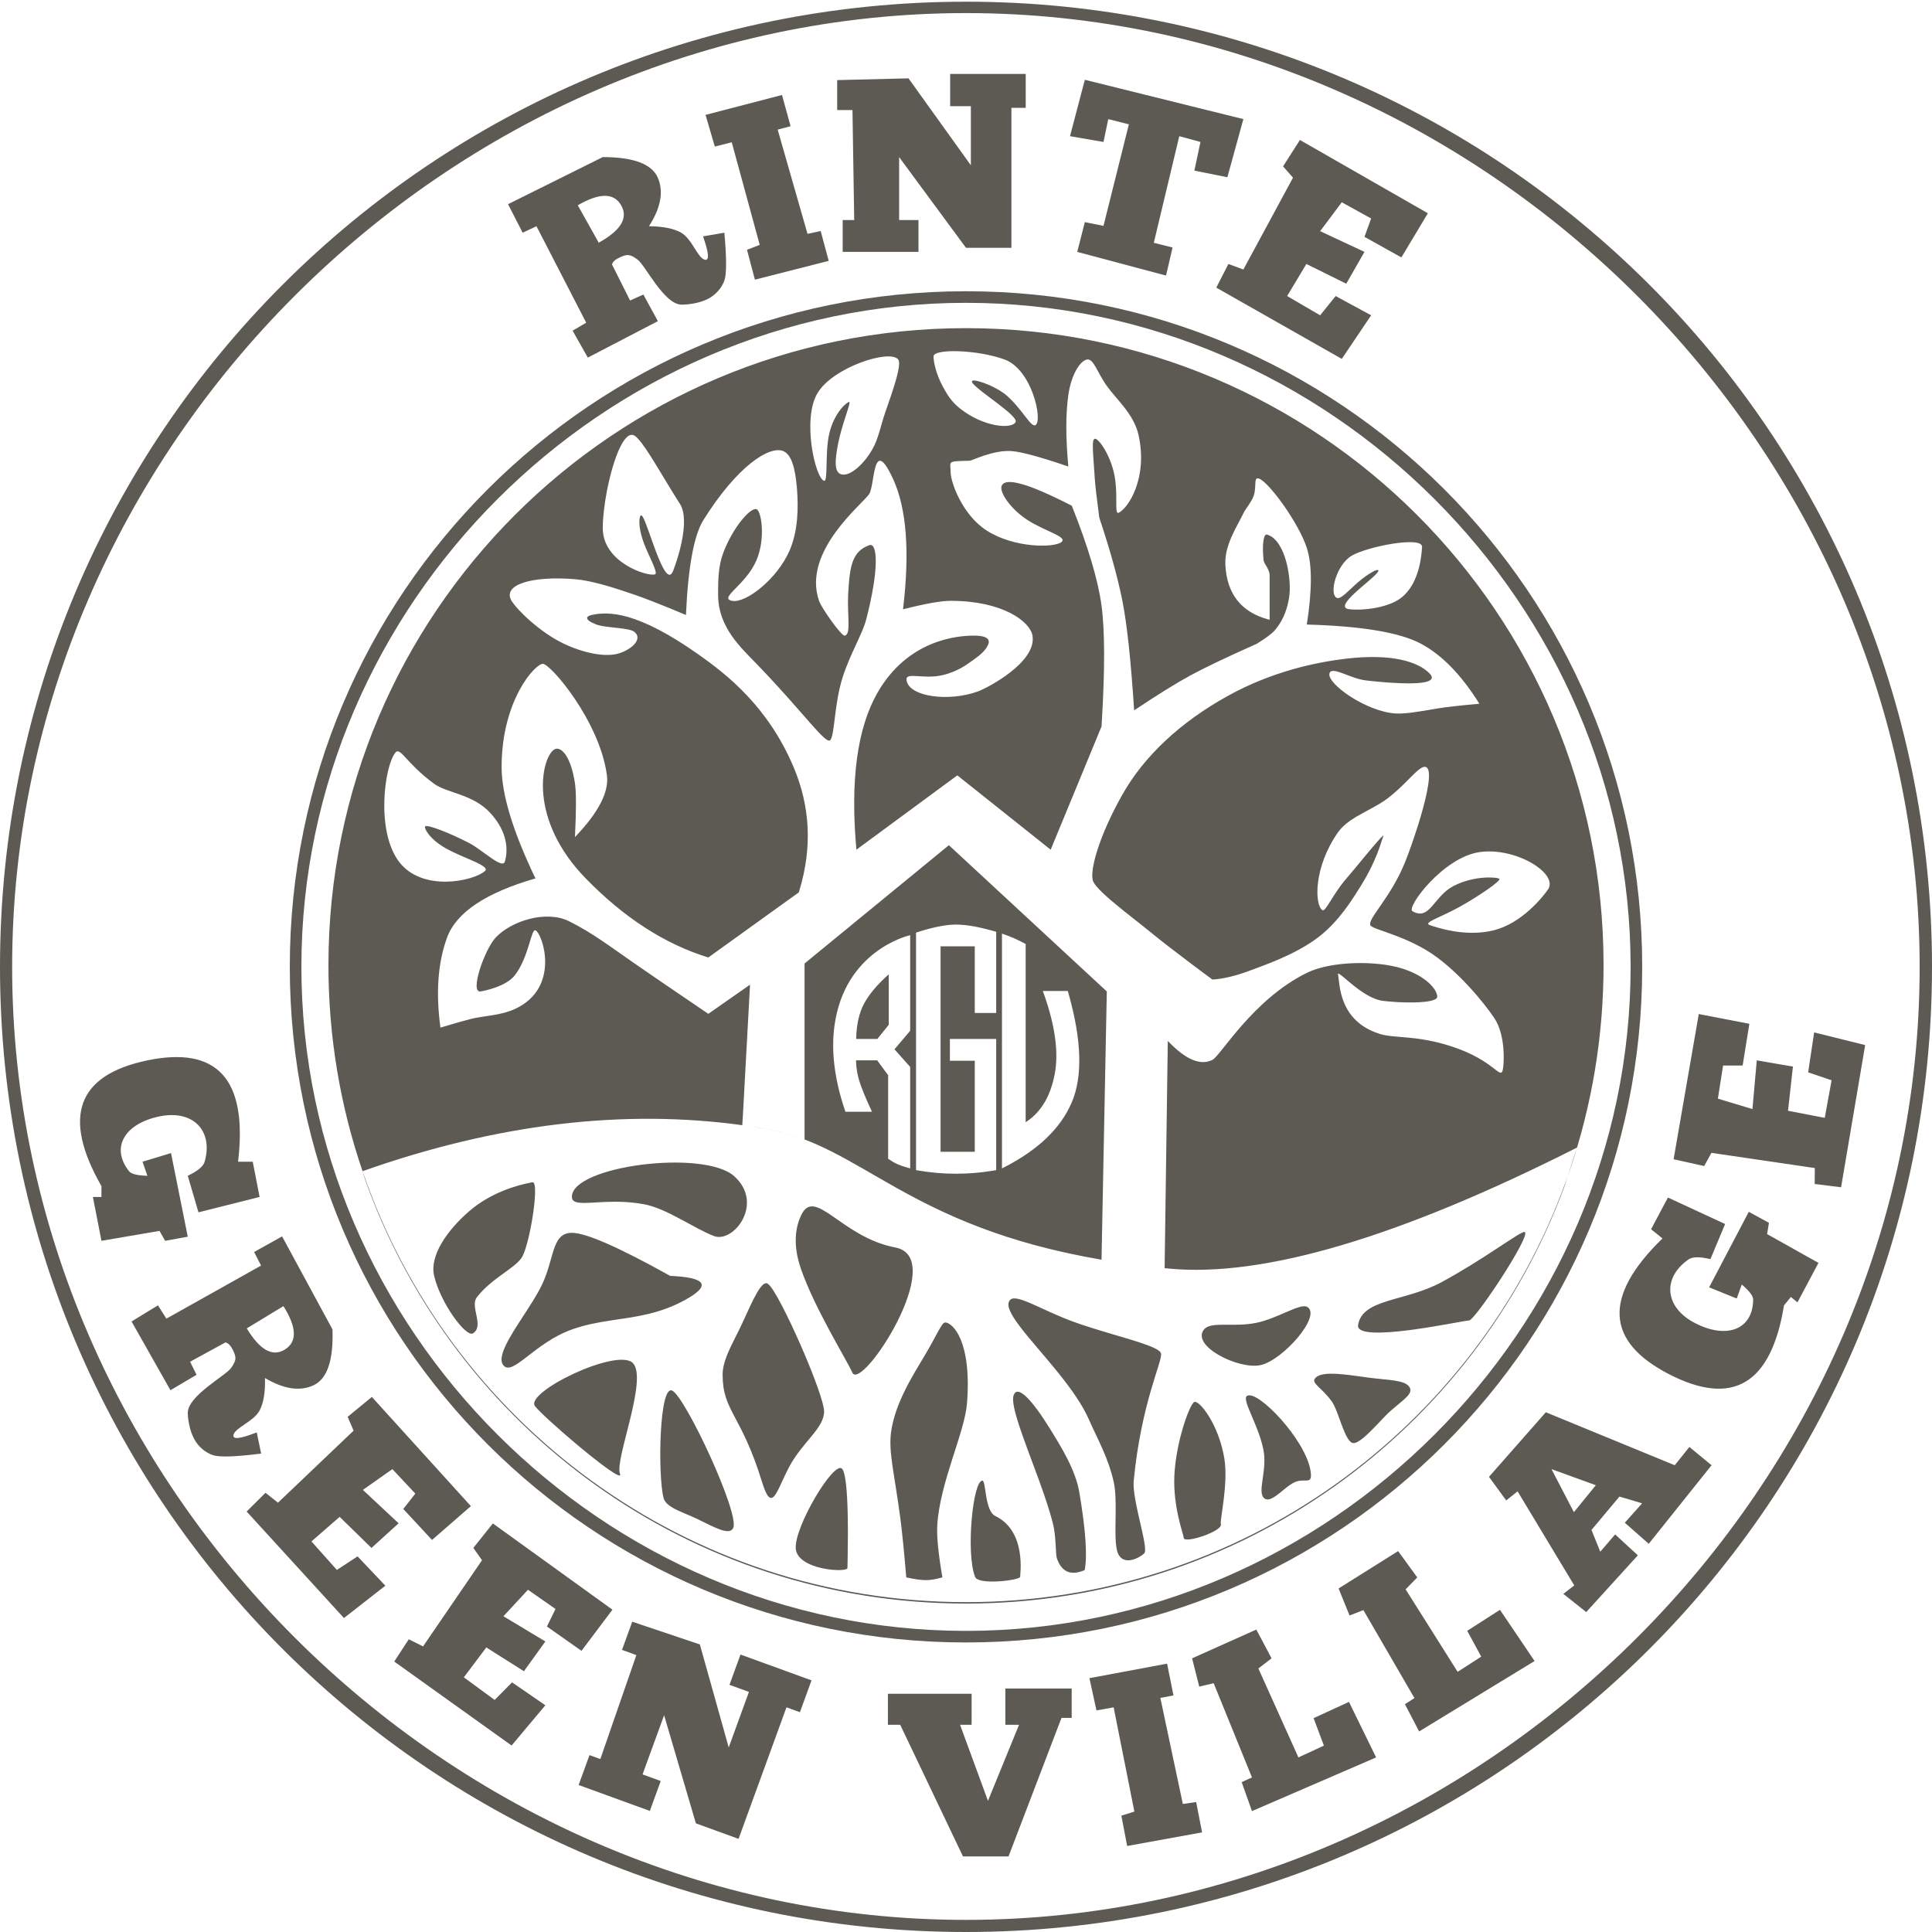
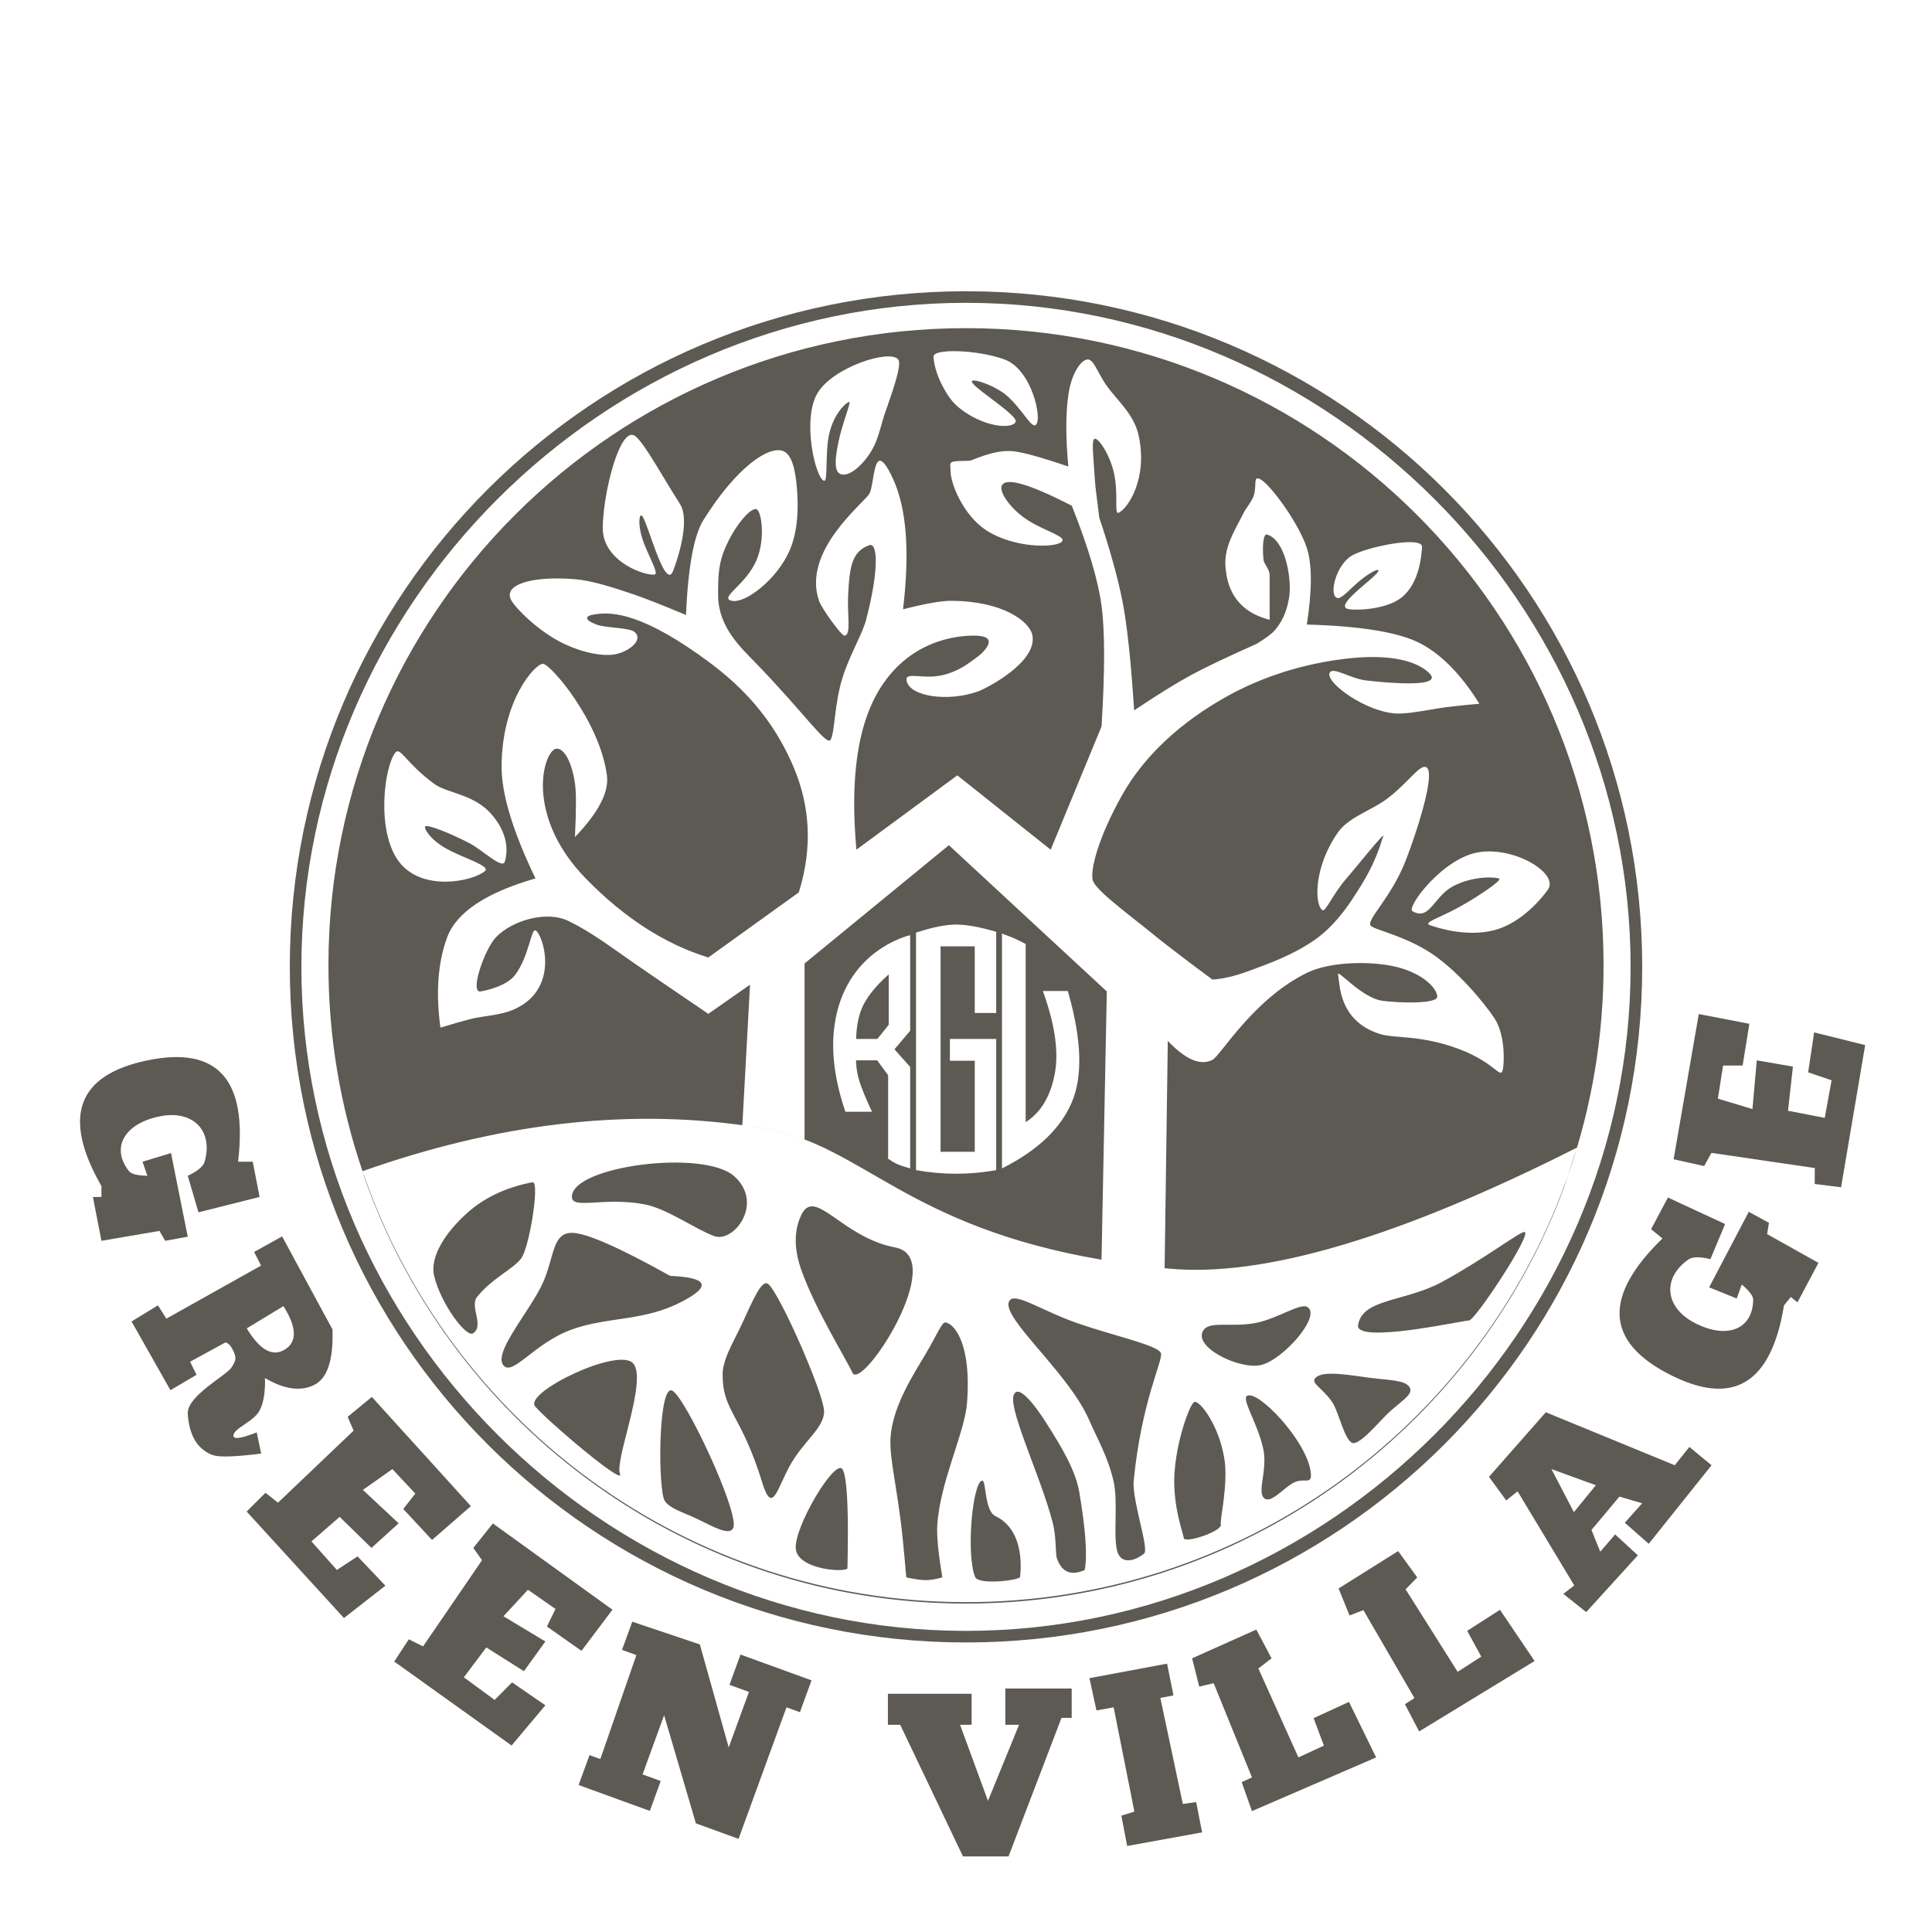
<svg xmlns="http://www.w3.org/2000/svg" width="500px" height="500px" viewBox="0 0 500 500" version="1.1">
  <title>rinte-green-village-logo-coklat</title>
  <g id="Page-1" stroke="none" stroke-width="1" fill="none" fill-rule="evenodd">
    <g id="logo-rgv-icon" transform="translate(0, 0.441)" fill="#5C5A53">
      <path d="M250,74.934 C346.65,74.934 425,153.215 425,249.78 C425,346.344 346.65,424.626 250,424.626 C153.35,424.626 75,346.344 75,249.78 C75,153.215 153.35,74.934 250,74.934 Z M250,77.93 C156.112,77.93 78,155.974 78,249.78 C78,343.585 156.112,421.63 250,421.63 C343.888,421.63 422,343.585 422,249.78 C422,155.974 343.888,77.93 250,77.93 Z M93.828,302.663 C116.009,367.542 177.551,414.194 250,414.194 C321.463,414.194 382.314,368.803 405.249,305.304 L405.796,303.759 L405.624,304.3 C405.202,305.619 404.916,306.489 404.777,306.863 C381.489,369.743 320.978,414.559 250,414.559 C178.554,414.559 117.714,369.15 94.767,305.618 C94.503,304.887 94.188,303.903 93.822,302.665 L93.825,302.664 L93.828,302.663 Z M254.241,382.75 C255.242,382.75 254.769,390.554 257.61,391.92 C265.729,395.823 264.001,407.157 264.001,407.658 C264.001,408.499 253.223,409.89 252.348,407.658 C249.942,401.518 251.762,382.75 254.241,382.75 Z M244.594,341.811 C246.483,341.811 251.533,346.479 250.259,362.735 C249.665,370.316 243.257,383.149 242.569,394.248 C242.392,397.102 242.833,401.614 243.891,407.784 C242.205,408.26 240.773,408.499 239.594,408.499 C238.415,408.499 236.731,408.26 234.541,407.784 C233.956,400.892 233.453,395.858 233.034,392.684 C231.467,380.83 229.922,375.363 230.598,370.268 C231.621,362.562 236.448,355.206 239.594,349.888 C242.493,344.987 243.729,341.811 244.594,341.811 Z M271.615,369.132 C274.562,373.895 278.331,379.898 279.323,385.748 C280.973,395.484 281.439,402.201 280.719,405.897 C277.187,407.422 274.798,406.436 273.551,402.938 C273.103,401.681 273.399,397.348 272.46,393.691 C271.698,390.723 270.582,387.374 269.364,383.967 L269.044,383.077 C268.936,382.78 268.828,382.483 268.72,382.186 L268.393,381.294 C265.064,372.237 261.473,363.367 262.304,360.726 C263.27,357.656 267.204,362.007 271.615,369.132 Z M217.854,379.607 C218.883,380.459 219.269,385.915 219.388,391.592 L219.405,392.466 C219.414,393.055 219.421,393.644 219.426,394.228 L219.431,394.926 C219.433,395.274 219.434,395.619 219.434,395.961 L219.434,396.639 C219.429,401.125 219.32,404.862 219.32,405.358 C219.32,406.633 206.258,405.915 205.936,400.257 C205.614,394.598 215.665,377.794 217.854,379.607 Z M278.321,341.811 C279.602,342.265 280.911,342.699 282.222,343.116 L283.008,343.365 C291.655,346.075 300.114,348.062 300.469,349.847 C300.883,351.92 295.391,362.422 293.406,382.75 C293.218,384.679 293.768,387.726 294.443,390.816 L294.607,391.558 L294.748,392.183 L294.748,392.183 L294.89,392.805 C295.859,397.042 296.812,400.918 296.118,401.582 C294.815,402.83 290.743,404.88 289.334,401.582 C288.567,399.79 288.659,396.087 288.714,392.219 L288.726,391.289 C288.758,388.338 288.728,385.372 288.243,383.16 C286.836,376.747 283.882,371.706 281.882,367.086 C280.175,363.142 277.201,358.987 274.022,355.025 L273.405,354.261 C266.487,345.757 258.935,338.279 261.48,335.919 C263.211,334.313 269.95,338.849 278.321,341.811 Z M316.858,377.015 C317.939,383.593 315.634,393.167 315.949,393.957 C316.686,395.807 306.345,399.185 306.345,397.551 C306.345,396.764 303.553,389.653 303.921,381.487 C304.318,372.699 307.915,362.828 309.099,362.385 C310.408,361.895 315.407,368.18 316.858,377.015 Z M173.954,359.442 C177.332,360.996 191.476,391.237 189.762,394.982 C188.799,397.087 184.944,394.839 180.393,392.636 C179.833,392.365 179.25,392.108 178.663,391.857 L178.076,391.609 L177.49,391.363 C174.764,390.217 172.215,389.1 171.729,387.226 C170.222,381.42 170.577,357.888 173.954,359.442 Z M339.16,380.171 C339.544,382.56 338.978,382.719 337.878,382.722 L337.659,382.721 C337.621,382.721 337.583,382.72 337.545,382.72 L337.306,382.72 C336.655,382.724 335.88,382.775 335.037,383.16 C334.201,383.541 333.3,384.234 332.4,384.963 L332.04,385.255 L331.861,385.401 L331.861,385.401 L331.503,385.692 C329.72,387.133 328.032,388.342 326.98,387.099 C325.467,385.312 327.986,379.913 326.98,374.802 C325.674,368.166 321.194,361.682 322.756,360.794 C325.521,359.221 337.862,372.091 339.16,380.171 Z M198.759,331.82 C200.258,332.895 204.123,340.571 207.487,348.319 L207.873,349.212 C210.812,356.062 213.273,362.77 213.273,364.814 C213.273,369.258 207.739,372.6 204.181,379.297 C203.852,379.918 203.544,380.539 203.254,381.145 L203.082,381.507 C202.517,382.706 202.02,383.834 201.562,384.766 L201.426,385.039 C199.986,387.892 198.914,388.612 197.229,383.129 C191.805,365.482 187.011,364.814 187.011,355.298 C187.011,352.273 188.638,348.971 190.33,345.618 L190.771,344.742 C191.213,343.865 191.649,342.986 192.053,342.109 C194.837,336.062 197.111,330.64 198.759,331.82 Z M163.83,352.363 C165.765,354.476 164.56,360.749 163.051,366.932 L162.839,367.793 C161.379,373.671 159.763,379.287 160.448,380.957 C161.239,382.883 155.396,378.497 149.493,373.563 L148.849,373.023 C144.237,369.14 139.735,365.05 138.483,363.506 C135.572,359.915 159.96,348.137 163.83,352.363 Z M350.869,355.633 L351.577,355.729 C352.169,355.811 352.764,355.894 353.357,355.975 L354.068,356.072 C354.186,356.088 354.304,356.104 354.422,356.119 C359.204,356.753 363.677,356.656 364.792,358.574 C365.759,360.238 363.508,361.554 359.975,364.608 C359.101,365.363 357.906,366.646 356.63,367.986 L356.148,368.49 C353.967,370.763 351.636,373.031 350.302,373.031 C348.078,373.031 346.493,364.865 344.734,362.358 C342.057,358.545 339.063,357.526 340.473,356.119 C341.998,354.598 346.276,355.014 350.869,355.633 Z M231.706,322.406 C245.684,325.065 222.876,360.017 220.572,354.76 C219.166,351.55 210.949,338.413 207.339,328.107 C205.036,321.533 205.956,316.989 207.339,314.057 C210.891,306.528 217.728,319.747 231.706,322.406 Z M148.006,318.616 C151.643,318.616 160.121,322.329 173.44,329.755 C182.877,330.164 184.128,332.26 177.194,336.042 C170.909,339.469 165.144,340.245 159.402,341.095 L158.214,341.273 C154.848,341.785 151.479,342.386 148.006,343.627 C138.199,347.13 132.597,355.988 130.219,352.823 C128.58,350.641 132.018,345.375 135.536,339.961 L135.95,339.324 C137.397,337.092 138.825,334.855 139.885,332.818 C143.618,325.638 142.55,318.616 148.006,318.616 Z M338.355,337.81 C342.087,340.157 331.949,351.606 326.249,352.845 C320.549,354.085 308.169,347.884 311.595,343.628 C313.371,341.423 319.056,343.122 325.058,341.924 C330.641,340.811 336.556,336.678 338.355,337.81 Z M137.73,315.151 L137.615,315.815 C136.893,319.91 135.835,323.95 134.904,325.209 C132.791,328.069 127.242,330.382 123.413,335.282 C121.541,337.676 125.413,342.731 122.41,344.629 C120.619,345.761 114.028,336.845 112.353,329.755 C111.14,324.617 115.607,318.033 121.49,312.965 C127.198,308.048 134.036,306.296 136.881,305.708 L137.191,305.646 C137.434,305.597 137.639,305.559 137.8,305.529 C138.864,305.332 138.563,310.174 137.73,315.151 Z M394.491,318.392 C395.746,318.392 392.247,324.584 388.383,330.529 L387.936,331.213 C384.499,336.446 380.909,341.292 380.204,341.292 C379.485,341.292 372.919,342.659 366.243,343.589 L365.391,343.706 L364.723,343.793 C357.719,344.691 351.077,344.955 351.468,342.488 C352.565,335.584 363.601,336.49 373.062,331.387 C383.914,325.533 393.201,318.392 394.491,318.392 Z M250,84.485 C341.127,84.485 415,158.293 415,249.339 C415,267.871 411.94,285.688 406.296,302.314 L405.932,303.374 L405.932,303.374 L405.931,303.377 L405.921,303.404 L405.907,303.446 L405.813,303.71 L405.8,303.748 C406.121,302.742 406.507,301.518 406.955,300.094 C407.186,299.361 407.575,298.182 408.124,296.556 C362.148,319.794 326.914,330.228 302.422,327.859 L301.403,327.758 L301.403,327.756 L302.225,268.943 C306.818,273.783 310.668,275.42 313.775,273.853 C315.903,272.78 324.225,258.223 338.201,251.339 C344.627,248.174 356.374,248.174 362.808,250.184 C369.241,252.193 371.959,255.753 371.959,257.504 C371.959,258.854 366.983,259.163 362.107,258.926 L361.809,258.911 L361.189,258.875 C360.057,258.804 358.947,258.705 357.925,258.584 C352.258,257.912 345.778,249.798 346.285,251.881 C346.791,253.964 346.285,263.811 357.182,267.165 C361.183,268.397 367.552,267.296 377.626,271.063 C387.701,274.829 388.586,279.86 389.058,275.48 C389.238,273.811 389.473,268.048 387.198,263.811 C386.288,262.115 379.813,253.219 371.959,247.356 C364.445,241.747 355.164,240.168 354.649,239.013 C353.887,237.306 360.012,231.81 363.703,222.497 C364.544,220.375 365.813,216.863 366.978,213.152 L367.129,212.667 L367.347,211.959 C367.38,211.849 367.414,211.738 367.447,211.628 L367.644,210.966 C369.466,204.788 370.722,198.702 369.018,198.069 C368.191,197.761 367.017,198.79 365.403,200.393 L365.037,200.758 C364.85,200.945 364.658,201.138 364.46,201.337 L363.85,201.948 C362.524,203.267 360.968,204.758 359.148,206.154 C357.81,207.18 356.245,208.058 354.649,208.92 L354.05,209.243 L353.15,209.727 C350.457,211.187 347.853,212.716 346.285,214.949 C339.903,224.034 340.188,233.75 342.248,235.115 C343.047,235.644 345.068,230.767 348.469,226.893 C349.181,226.082 350.374,224.639 351.68,223.058 L351.926,222.76 L352.265,222.351 L352.605,221.939 L352.947,221.526 L353.289,221.113 L353.443,220.927 L353.597,220.742 L353.903,220.375 C356.39,217.391 358.553,214.893 357.925,216.195 C357.384,217.317 356.508,222.297 351.111,230.514 C350.064,232.107 346.498,238.106 341.105,242.174 C335.032,246.755 326.974,249.411 323.928,250.58 C320.093,252.052 316.709,252.882 313.775,253.07 C312.449,252.089 311.186,251.151 309.987,250.254 L308.235,248.94 C303.802,245.606 300.331,242.911 297.821,240.855 C296.522,239.791 295.021,238.61 293.481,237.394 L292.902,236.937 L291.921,236.16 C291.723,236.003 291.525,235.845 291.328,235.688 L290.739,235.216 C286.825,232.074 283.28,229.016 282.817,227.408 C282.065,224.798 284.27,216.195 290.472,205.196 C295.986,195.415 305.311,186.526 317.823,179.619 C329.257,173.307 340.645,170.921 348.469,170.011 C360.225,168.644 366.99,170.826 369.935,173.808 C372.5,176.406 366.651,176.693 359.813,176.234 L359.519,176.214 L358.937,176.172 L358.367,176.128 L358.081,176.105 L357.795,176.081 L357.222,176.031 L356.791,175.992 L356.361,175.952 L355.504,175.868 L355.219,175.839 L354.652,175.779 C354.275,175.739 353.9,175.698 353.529,175.656 C349.413,175.189 344.682,171.824 344.072,173.808 C343.273,176.411 353.529,183.742 361.171,184.203 C363.672,184.354 367.201,183.742 371.959,182.922 C374.048,182.562 377.683,182.151 382.863,181.689 C378.225,174.243 373.185,169.064 367.746,166.155 C362.306,163.245 352.458,161.59 338.201,161.19 C339.595,152.251 339.595,145.639 338.201,141.355 C336.11,134.928 328.521,124.508 325.927,123.465 C324.412,122.856 325.161,124.931 324.607,127.365 C324.213,129.1 322.477,131.023 321.868,132.263 C321.495,133.02 321.098,133.774 320.696,134.532 L320.294,135.292 C318.556,138.591 316.894,141.996 317.138,145.991 C317.587,153.35 321.276,157.973 328.205,159.86 L328.579,159.958 L328.579,148.432 C328.579,146.844 327.122,145.556 327.009,144.496 C326.591,140.542 327.009,137.64 327.898,137.897 C332.788,139.314 334.399,149.801 333.599,154.314 C333.221,156.449 332.539,159.61 329.901,162.692 C329.182,163.531 327.641,164.686 325.276,166.155 C317.502,169.619 311.789,172.342 308.136,174.325 C304.483,176.308 299.609,179.332 293.514,183.396 C292.679,170.494 291.665,161.046 290.472,155.051 C289.278,149.057 287.285,141.878 284.492,133.515 C283.82,128.432 283.434,125.082 283.333,123.465 C282.904,116.608 282.436,113.344 283.333,113.116 C284.266,112.878 287.374,117.296 288.403,122.477 C288.807,124.515 288.88,126.552 288.891,128.239 L288.893,128.653 L288.893,129.933 C288.897,131.562 288.955,132.529 289.51,132.263 C291.969,131.082 297.107,123.337 294.669,112.221 C293.461,106.71 289.034,103.075 286.438,99.428 C283.798,95.717 282.982,92.048 281.101,92.648 C279.51,93.155 277.255,96.371 276.483,101.805 C275.79,106.679 275.79,112.842 276.483,120.293 C269.159,117.799 264.264,116.467 261.8,116.297 C257.001,115.968 251.533,118.784 250.97,118.798 C244.869,118.944 246.018,118.871 246.018,121.741 C246.018,124.309 249.017,132.79 255.337,136.851 C262.472,141.436 272.68,141.332 274.638,139.892 C276.53,138.499 270.564,137.133 265.942,134.155 C261.549,131.325 258.511,126.888 259.249,125.251 C260.259,123.011 266.304,124.744 277.382,130.448 C281.626,141.103 284.19,149.719 285.076,156.295 C285.946,162.752 285.962,172.919 285.124,186.794 L285.076,187.569 L271.914,219.459 L247.756,200.22 L221.638,219.459 C220.018,201.573 221.831,188.041 227.078,178.863 C234.949,165.096 247.817,164.058 251.997,164.058 C256.177,164.058 256.445,165.432 255.337,167.134 C254.228,168.837 252.365,170.004 250.457,171.357 C248.386,172.826 245.886,173.865 243.762,174.325 C238.683,175.424 234.228,173.301 234.617,175.656 C235.318,179.904 245.571,181.266 253.173,178.472 C255.381,177.66 268.385,170.979 267.205,164.058 C266.581,160.396 259.479,155.051 246.018,155.051 C243.56,155.051 239.454,155.782 233.701,157.245 C235.49,142.341 234.625,131.081 231.107,123.465 C227.919,116.564 226.893,118.517 226.249,121.692 L226.223,121.824 L226.173,122.079 L226.125,122.338 L226.078,122.601 L226.021,122.934 L225.978,123.185 L225.936,123.436 L225.852,123.936 L225.796,124.266 C225.571,125.576 225.334,126.769 224.972,127.365 C223.468,129.848 207.505,142.178 211.964,155.051 C212.638,156.997 217.743,164.135 218.561,164.058 C220.36,163.886 219.225,158.752 219.499,153.474 C219.878,146.153 220.477,142.271 224.972,140.651 C227.078,139.892 227.613,146.621 224.153,159.958 C223.221,163.552 219.988,168.852 218.097,174.773 C215.891,181.682 216.076,189.194 214.953,191.014 C213.913,192.696 208.219,184.203 195.795,171.357 C191.707,167.131 186.057,162.03 185.853,153.928 L185.847,153.474 L185.847,152.285 C185.855,149.411 185.96,145.889 187.158,142.684 C189.542,136.303 194.149,130.789 195.795,131.341 C197.004,131.746 198.196,138.794 195.795,144.496 C193.05,151.015 185.885,154.314 189.427,155.051 C192.969,155.788 201.163,149.412 204.361,141.997 C206.547,136.925 206.648,130.941 206.252,126.024 C205.853,121.083 204.945,117.22 202.7,116.297 C199.091,114.816 190.689,120.293 182.039,134.155 C179.586,138.087 178.081,146.272 177.525,158.711 C171.551,156.213 167.122,154.468 164.237,153.474 C158.764,151.59 153.067,149.799 148.796,149.453 C137.324,148.523 129.943,150.978 132.393,155.051 C133.754,157.314 139.654,163.175 145.929,166.155 C150.948,168.538 156.18,169.549 159.46,168.837 C162.74,168.124 166.622,165.232 164.237,163.126 C163.602,162.566 161.868,162.306 159.97,162.089 L159.684,162.057 L158.972,161.979 C157.187,161.785 155.401,161.59 154.358,161.19 C151.004,159.904 151.707,159.015 153.122,158.711 C157.534,157.763 164.884,157.763 180.634,168.837 C188.16,174.128 198.761,182.427 205.377,198.069 C209.708,208.307 210.218,218.919 206.909,229.903 L206.721,230.514 L183.312,247.356 C172.084,243.901 161.509,237.08 151.586,226.893 C136.702,211.612 140.017,196 143.336,193.586 C144.861,192.477 147.643,194.667 148.796,202.257 C149.142,204.534 149.142,209.18 148.796,216.195 C154.883,209.854 157.642,204.529 157.072,200.22 C155.223,186.247 142.503,171.357 140.488,171.357 C138.476,171.357 129.815,180.813 129.815,198.069 C129.815,205.13 132.736,214.738 138.577,226.893 C125.717,230.609 118.094,235.703 115.71,242.174 C113.326,248.645 112.751,256.424 113.984,265.509 C116.999,264.589 119.626,263.838 121.864,263.257 C124.998,262.443 129.484,262.434 133.305,260.663 C145.177,255.16 140.419,241.111 138.577,240.336 C137.444,239.86 136.889,247.153 133.305,251.881 C131.065,254.836 125.561,255.934 124.413,256.14 C121.428,256.674 125.401,245.253 128.304,242.174 C132.348,237.886 141.32,235.05 147.221,237.952 C153.122,240.855 157.854,244.487 164.237,248.911 C167.936,251.475 174.102,255.687 182.733,261.546 L183.312,261.939 L194.108,254.392 L192.261,288.244 L192.1,290.751 C192.533,290.813 192.928,290.87 193.286,290.922 L193.409,290.94 L192.504,290.811 C161.379,286.461 128.487,290.411 93.828,302.663 C88.104,285.939 85,268.001 85,249.339 C85,158.293 158.873,84.485 250,84.485 Z M245.571,218.296 L286.438,256.14 L285.073,325.566 C285.318,325.608 285.565,325.649 285.812,325.691 L285.448,325.631 L285.448,325.631 L285.076,325.569 C234.649,316.936 223.19,296.108 198.638,291.78 C197.28,291.541 195.919,291.318 194.554,291.11 L193.62,290.971 L193.795,290.996 C194.356,291.078 194.801,291.145 195.132,291.196 C195.706,291.286 196.246,291.372 196.751,291.455 L197.484,291.577 C199.133,291.856 200.364,292.094 201.179,292.285 C202.265,292.54 203.766,292.928 205.656,293.538 C206.138,293.693 206.896,293.958 207.93,294.333 L208.219,294.437 L208.219,248.911 L245.571,218.296 Z M190.028,303.973 C197.856,311.034 189.85,321.322 184.827,319.46 C179.804,317.599 172.669,312.363 166.801,311.241 C156.328,309.239 148.006,312.704 148.006,309.288 C148.006,301.293 182.2,296.912 190.028,303.973 Z M247.442,238.837 C244.878,238.837 241.603,239.473 237.618,240.745 L237.07,240.922 L237.07,302.387 C240.527,303.009 243.985,303.32 247.442,303.32 C250.585,303.32 253.728,303.063 256.871,302.549 L257.814,302.387 L257.814,268.441 L245.832,268.441 L245.832,274.077 L252.268,274.077 L252.268,297.636 L243.421,297.636 L243.421,244.461 L252.268,244.461 L252.268,261.718 L257.814,261.718 L257.814,240.71 C253.58,239.461 250.122,238.837 247.442,238.837 Z M259.311,241.174 L259.311,301.943 L259.876,301.657 C268.673,297.15 274.5,291.558 277.359,284.881 C280.227,278.182 279.951,268.781 276.532,256.678 L276.346,256.027 L269.888,256.027 L270.11,256.645 C273.096,265.056 274.038,272.064 272.935,277.669 C271.839,283.247 269.45,287.279 265.769,289.764 L265.441,289.98 L265.441,243.863 L265.115,243.692 C264.796,243.526 264.496,243.371 264.216,243.23 L263.683,242.962 C263.176,242.711 262.748,242.51 262.4,242.358 C261.702,242.054 260.673,241.659 259.311,241.174 Z M235.55,241.579 L235.53,241.583 C234.881,241.733 218.619,245.671 215.963,264.993 C215.071,271.48 215.935,278.67 218.554,286.561 L218.797,287.28 L225.668,287.28 C224.055,283.815 222.968,281.18 222.409,279.375 C221.905,277.75 221.621,276.129 221.556,274.51 L221.543,273.97 L227.009,273.97 L229.851,277.83 L229.851,299.453 C230.803,300.099 231.634,300.578 232.344,300.888 C232.994,301.172 233.946,301.491 235.201,301.846 L235.55,301.943 L235.55,275.677 L231.489,271.119 L235.55,266.324 L235.55,241.579 Z M230.004,251.715 L230.004,264.77 L227.061,268.441 L221.572,268.441 C221.649,264.729 222.338,261.669 223.637,259.262 C224.937,256.854 227.059,254.339 230.004,251.715 Z M382.9,220.082 C373.48,221.436 363.881,234.407 365.538,235.371 C370.023,237.98 371.019,231.542 376.14,228.87 C381.595,226.025 387.704,226.541 388.049,227.031 C388.388,227.512 383.306,231.11 378.246,233.966 L377.684,234.28 C377.497,234.383 377.31,234.486 377.124,234.586 C372.591,237.043 368.217,238.362 370.023,238.977 C372.016,239.656 379.382,242.136 386.639,240.307 C393.799,238.502 399.262,231.747 400.635,229.731 C403.401,225.672 392.319,218.729 382.9,220.082 Z M102.311,194.345 C99.464,197.887 97.257,214.635 103.261,222.566 C109.266,230.496 122.542,227.607 125.505,224.981 C126.567,224.04 123.439,222.798 119.911,221.27 L119.439,221.064 L119.202,220.96 L118.726,220.75 L118.22,220.522 C117.211,220.063 116.217,219.581 115.326,219.077 C111.094,216.68 109.521,213.66 110.099,213.388 C110.859,213.031 115.905,214.9 121.481,217.765 C122.458,218.267 123.627,219.094 124.8,219.946 L125.152,220.202 L125.558,220.498 C127.987,222.267 130.255,223.863 130.645,222.566 C131.494,219.74 131.494,215.021 126.95,210.017 C122.405,205.013 115.671,204.856 112.307,202.374 C105.027,197.003 103.609,192.729 102.311,194.345 Z M349.831,143.366 C345.829,145.716 343.851,153.369 345.991,154.301 C347.04,154.757 349.124,152.234 351.481,150.221 C353.933,148.128 356.641,146.545 356.727,147.219 C356.795,147.749 354.871,149.335 352.819,151.093 L352.607,151.276 L352.231,151.6 L351.905,151.884 C349.146,154.295 346.657,156.783 348.991,157.19 C351.481,157.625 358.829,157.183 362.584,154.301 C367.502,150.524 367.915,142.804 368.027,141.129 C368.223,138.176 353.832,141.016 349.831,143.366 Z M157.193,126.004 L157.057,126.696 C156.394,130.155 155.995,133.605 155.995,136.259 C155.995,145.107 167.476,148.808 169.493,148.214 C170.211,148.003 169.036,145.63 167.825,142.939 L167.612,142.461 L167.399,141.979 L167.191,141.495 C166.917,140.849 166.659,140.203 166.442,139.582 C165.151,135.893 165.318,133.081 165.932,132.932 C166.413,132.814 167.44,135.827 168.643,139.217 L168.83,139.741 C169.018,140.267 169.209,140.799 169.403,141.326 L169.598,141.852 L169.767,142.302 C171.38,146.555 173.099,150.088 174.182,147.348 C175.104,145.016 178.816,134.421 175.958,129.95 C175.621,129.423 175.286,128.892 174.954,128.36 L174.457,127.562 L174.22,127.178 L174.22,127.178 L173.748,126.411 C169.755,119.899 166.261,113.7 164.302,112.363 C161.667,110.564 158.774,118.17 157.193,126.004 Z M211.501,101.413 C207.58,108.205 210.969,123.202 213.258,123.986 C214.346,124.358 213.465,116.695 214.614,111.778 C215.882,106.346 219.156,103.588 219.768,103.588 C220.352,103.588 217.934,109.147 216.917,114.299 C215.9,119.449 215.917,122.394 218.358,122.394 C220.343,122.394 223.53,119.753 225.769,115.837 C227.391,113.002 227.991,109.432 229.16,106.103 L229.284,105.749 L229.531,105.045 C229.898,103.993 230.255,102.961 230.589,101.967 L230.807,101.31 C232.241,96.972 233.159,93.487 232.447,92.583 C230.288,89.845 215.423,94.622 211.501,101.413 Z M241.6,91.798 C241.6,93.121 242.171,96.222 244.012,99.621 C245.015,101.473 246.15,103.442 248.342,105.194 C254.556,110.161 261.896,110.682 262.838,108.775 C263.23,107.983 260.825,105.995 258.134,103.94 L257.695,103.607 C257.622,103.551 257.548,103.495 257.475,103.44 L257.033,103.106 L256.812,102.94 L256.362,102.602 C253.152,100.187 250.308,98.027 252.054,98.027 C253.404,98.027 258.075,99.74 260.599,101.982 C264.681,105.606 266.859,110.356 268.018,109.557 C269.894,108.265 267.049,95.152 259.959,92.583 C252.87,90.015 241.6,89.754 241.6,91.798 Z" id="shape-logos" />
-       <path d="M336.42,35.784 L369.532,54.751 L362.679,66.179 L353.124,60.854 L354.852,56.104 L347.25,51.906 L341.654,59.383 L353.124,64.745 L348.412,72.981 L338.089,67.875 L333.116,76.173 L341.654,81.163 L345.663,76.173 L354.852,81.163 L347.25,92.437 L314.774,73.996 L317.912,67.875 L321.781,69.314 L334.626,45.542 L332.056,42.612 L336.42,35.784 Z M155.995,40.211 C163.969,40.22 168.722,42.009 170.255,45.577 C171.788,49.144 171.022,53.321 167.956,58.106 C171.621,58.144 174.397,58.702 176.283,59.782 C179.113,61.401 180.495,66.26 182.376,66.762 C183.601,67.089 183.491,65.179 182.044,61.032 L181.939,60.732 L187.466,59.782 C188.058,66.357 188.058,70.487 187.466,72.172 C186.762,74.177 185.099,75.949 183.251,76.893 C180.602,78.247 177.334,78.427 176.283,78.393 C171.835,78.247 166.996,68.221 165.028,66.762 C163.06,65.303 162.375,65.303 160.514,66.118 C159.356,66.624 158.662,67.207 158.432,67.867 L158.39,68.009 L163.06,77.327 L166.508,75.786 L170.255,82.673 L152.123,92.107 L148.193,85.133 L151.71,83.077 L138.838,58.106 L135.259,59.782 L131.481,52.403 L155.995,40.211 Z M202.382,24.141 L204.601,32.226 L201.26,33.101 L208.985,60.083 L212.389,59.347 L214.469,67.07 L195.369,71.937 L193.322,64.205 L196.615,62.931 L189.372,36.38 L184.995,37.491 L182.598,29.291 L202.382,24.141 Z M280.756,20.21 L321.781,30.383 L317.643,45.429 L309.106,43.714 L310.677,36.3 L305.199,34.803 L298.603,62.392 L303.459,63.612 L301.766,70.874 L278.79,64.745 L280.756,57.042 L285.583,58.016 L292.149,31.737 L286.817,30.383 L285.583,36.3 L276.914,34.803 L280.756,20.21 Z M265.455,18.699 L265.455,27.469 L261.753,27.469 L261.753,63.696 L250,63.696 L232.693,40.211 L232.693,56.511 L237.699,56.511 L237.699,64.745 L218.085,64.745 L218.085,56.511 L221.069,56.511 L220.619,28.045 L216.665,28.045 L216.665,20.288 L235.117,19.835 L251.259,42.333 L251.259,27.039 L245.897,27.039 L245.897,18.699 L265.455,18.699 Z M149.528,52.688 L154.951,62.368 C160.699,59.18 162.634,55.953 160.755,52.688 C158.876,49.422 155.134,49.422 149.528,52.688 Z" id="rinte-text" />
      <path d="M277.353,436.548 L277.353,444.149 L274.712,444.149 L261.006,480.003 L249.218,480.003 L232.973,445.929 L229.79,445.929 L229.79,437.908 L251.452,437.908 L251.452,445.929 L248.463,445.929 L255.687,465.617 L263.728,445.929 L260.182,445.929 L260.182,436.548 L277.353,436.548 Z M302.041,430.109 L303.69,438.33 L300.296,438.97 L306.119,466.425 L309.566,465.927 L311.101,473.777 L291.708,477.3 L290.206,469.445 L293.58,468.404 L288.208,441.412 L283.764,442.215 L281.946,433.868 L302.041,430.109 Z M163.629,419.257 L181.123,425.136 L188.591,451.794 L193.826,437.423 L188.787,435.59 L191.642,427.753 L210.02,434.436 L207.018,442.677 L203.54,441.412 L191.138,475.455 L180.094,471.439 L171.871,443.456 L166.291,458.773 L170.995,460.483 L168.176,468.221 L149.745,461.518 L152.563,453.78 L155.368,454.8 L164.69,427.897 L160.974,426.546 L163.629,419.257 Z M325.13,421.292 L329.08,428.731 L325.668,431.358 L336.029,454.379 L342.622,451.328 L339.961,444.212 L349.111,440.01 L356.139,454.379 L324.011,468.269 L321.348,460.773 L324.011,459.559 L314.098,435.168 L310.361,436.049 L308.518,428.731 L325.13,421.292 Z M127.554,393.824 L158.5,416.146 L150.489,426.795 L141.544,420.501 L143.759,415.958 L136.638,410.989 L130.29,417.841 L141.137,424.371 L135.589,432.07 L125.857,425.914 L120.042,433.647 L128.012,439.501 L132.521,434.957 L141.138,440.88 L132.398,451.298 L102.029,429.566 L105.79,423.807 L109.488,425.642 L124.749,403.342 L122.5,400.159 L127.554,393.824 Z M361.836,400.979 L366.783,407.796 L363.771,410.872 L377.238,432.228 L383.341,428.29 L379.715,421.613 L388.19,416.18 L397.151,429.432 L367.272,447.654 L363.59,440.601 L366.058,439.028 L352.844,416.253 L349.266,417.646 L346.422,410.655 L361.836,400.979 Z M96.237,361.084 L121.861,389.346 L111.809,398.098 L104.369,390.084 L107.482,386.1 L101.55,379.761 L93.915,385.145 L103.165,393.785 L96.137,400.163 L87.899,392.12 L80.602,398.476 L87.179,405.858 L92.535,402.35 L99.731,409.933 L89.014,418.308 L63.831,390.742 L68.709,385.89 L71.943,388.454 L91.512,369.811 L89.974,366.231 L96.237,361.084 Z M400.056,365.051 L433.423,378.763 L437.209,374.03 L442.947,378.763 L426.693,399.092 L420.501,393.642 L424.983,388.615 L419.112,386.87 L411.875,395.511 L414.146,401.145 L418,396.667 L423.871,402.077 L410.512,416.766 L404.589,412.051 L407.413,409.864 L392.751,385.516 L389.809,387.87 L385.346,381.762 L400.056,365.051 Z M401.521,379.764 L407.321,390.908 L413,383.934 L401.521,379.764 Z M73.007,319.538 L86.047,343.611 C86.316,351.581 84.695,356.394 81.182,358.05 C77.67,359.707 73.47,359.087 68.58,356.19 C68.671,359.854 68.209,362.647 67.196,364.57 C65.677,367.455 60.869,369.005 60.433,370.903 C60.149,372.139 62.054,371.962 66.148,370.372 L66.444,370.256 L67.586,375.747 C61.036,376.568 56.909,376.712 55.203,376.179 C53.176,375.546 51.347,373.945 50.339,372.132 C48.893,369.531 48.599,366.272 48.597,365.22 C48.587,360.77 58.439,355.583 59.828,353.566 C61.217,351.548 61.193,350.863 60.314,349.032 C59.767,347.892 59.16,347.219 58.494,347.012 L58.35,346.975 L49.2,351.968 L50.861,355.359 L44.109,359.345 L34.048,341.553 L40.88,337.382 L43.057,340.825 L67.564,327.089 L65.764,323.571 L73.007,319.538 Z M431.657,309.48 L446.457,316.336 L442.655,325.425 C439.886,324.762 437.991,324.789 436.968,325.505 C430.188,330.25 430.722,337.864 438.66,341.969 C446.906,346.234 453.649,343.63 453.72,335.899 C453.728,334.968 452.747,333.667 450.775,331.994 L449.459,335.611 L442.32,332.719 L452.584,313.174 L457.804,316.025 L457.324,318.942 L470.617,326.391 L465.183,336.606 L463.465,335.215 L461.699,337.394 C458.376,357.764 448.463,363.702 431.96,355.208 C415.458,346.713 414.886,335 430.246,320.066 L427.296,317.68 L431.657,309.48 Z M73.352,337.584 L63.867,343.341 C67.254,348.975 70.546,350.796 73.744,348.804 C76.942,346.812 76.812,343.072 73.352,337.584 Z M61.612,300.213 L65.408,300.213 L67.183,309.327 L51.363,313.304 L48.593,303.851 C51.162,302.625 52.618,301.412 52.962,300.213 C55.243,292.262 50.031,286.681 41.276,288.482 C32.182,290.352 28.582,296.615 33.397,302.668 C33.976,303.397 35.559,303.791 38.145,303.851 L36.889,300.213 L44.259,297.972 L48.593,319.615 L42.741,320.681 L41.276,318.113 L26.254,320.681 L24.042,309.327 L26.254,309.327 L26.254,306.523 C16.006,288.603 19.969,277.755 38.145,273.981 C56.32,270.206 64.142,278.95 61.612,300.213 Z M439.64,261.994 L452.732,264.52 L450.992,275.312 L445.933,275.314 L444.585,283.887 L453.532,286.583 L454.652,273.981 L464.009,275.588 L462.738,287.026 L472.243,288.858 L474.016,279.134 L467.951,277.077 L469.502,266.743 L482.705,270.025 L476.469,306.823 L469.639,305.97 L469.669,301.845 L442.918,297.916 L441.041,301.331 L433.126,299.569 L439.64,261.994 Z" id="green-village-text" />
-       <path d="M250,-7.10542736e-15 C388.071,-7.10542736e-15 500,111.83 500,249.78 C500,387.729 388.071,499.559 250,499.559 C111.929,499.559 0,387.729 0,249.78 C0,111.83 111.929,-7.10542736e-15 250,-7.10542736e-15 Z M250,2.946 C115.874,2.946 3.143,115.772 3.143,249.78 C3.143,383.788 115.874,496.423 250,496.423 C384.126,496.423 496.803,383.788 496.803,249.78 C496.803,115.772 384.126,2.946 250,2.946 Z" id="lingkaran-luar" />
    </g>
  </g>
</svg>